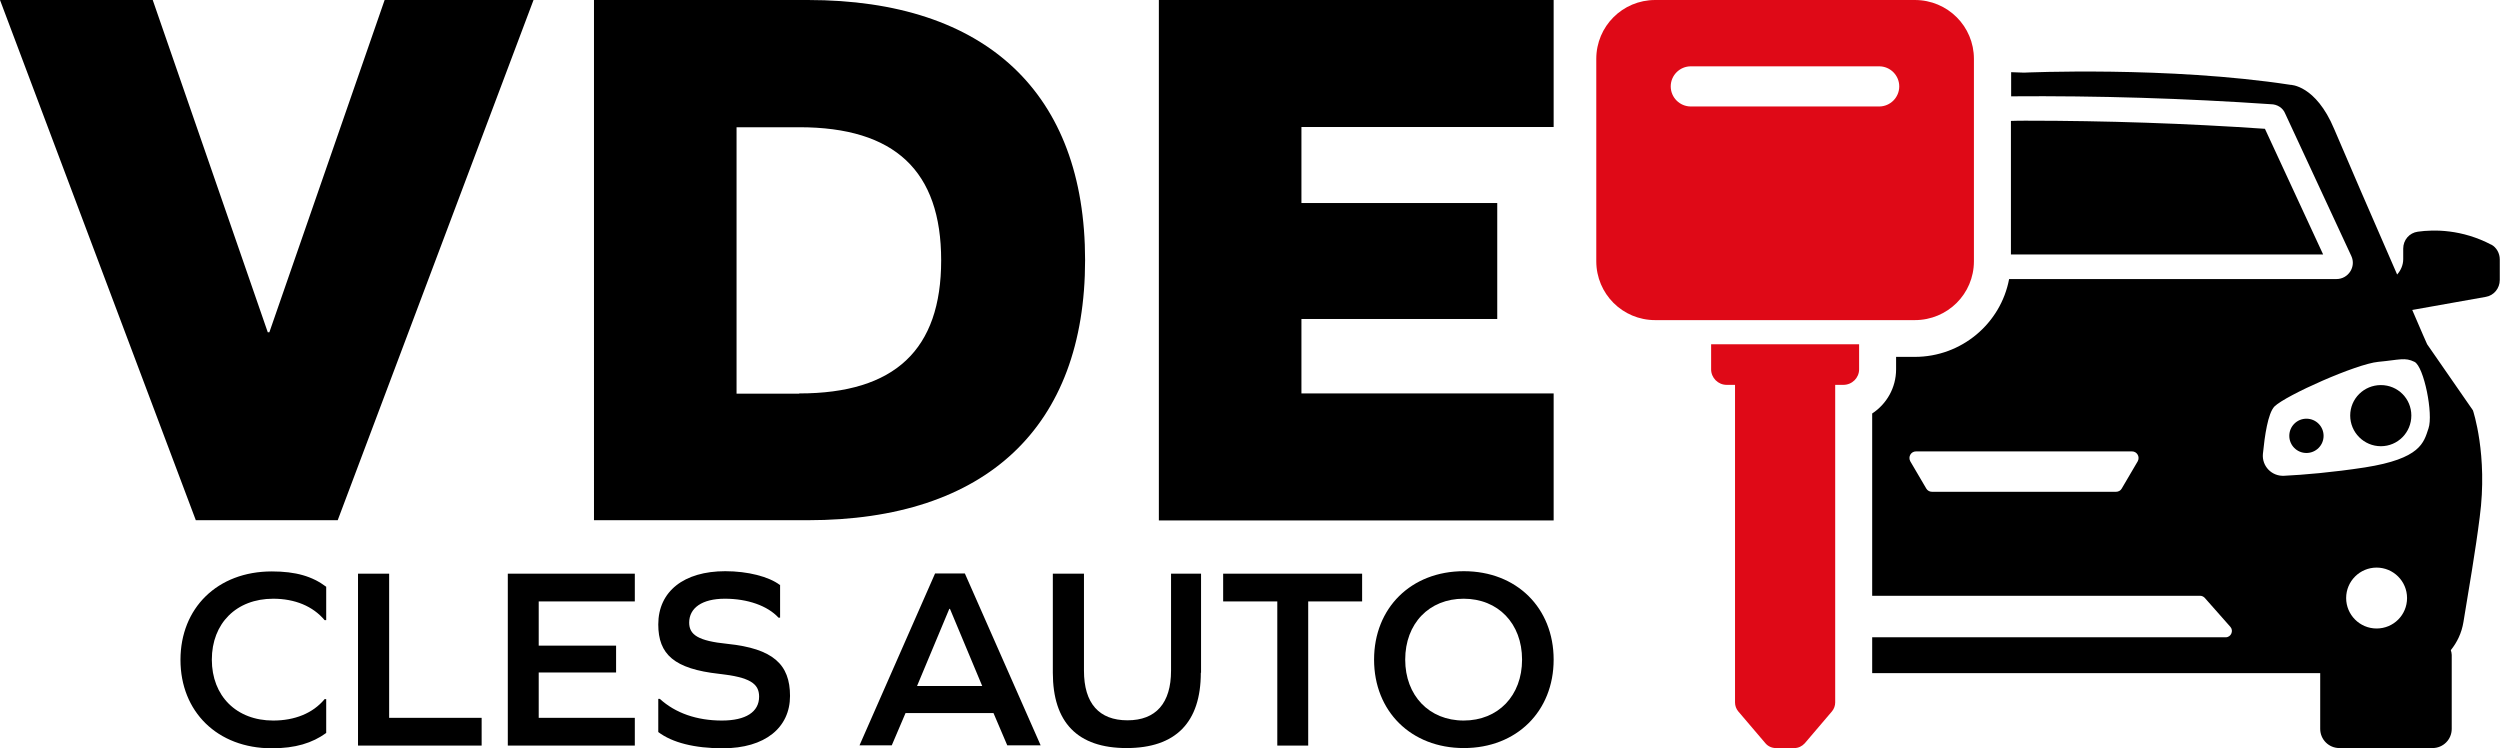
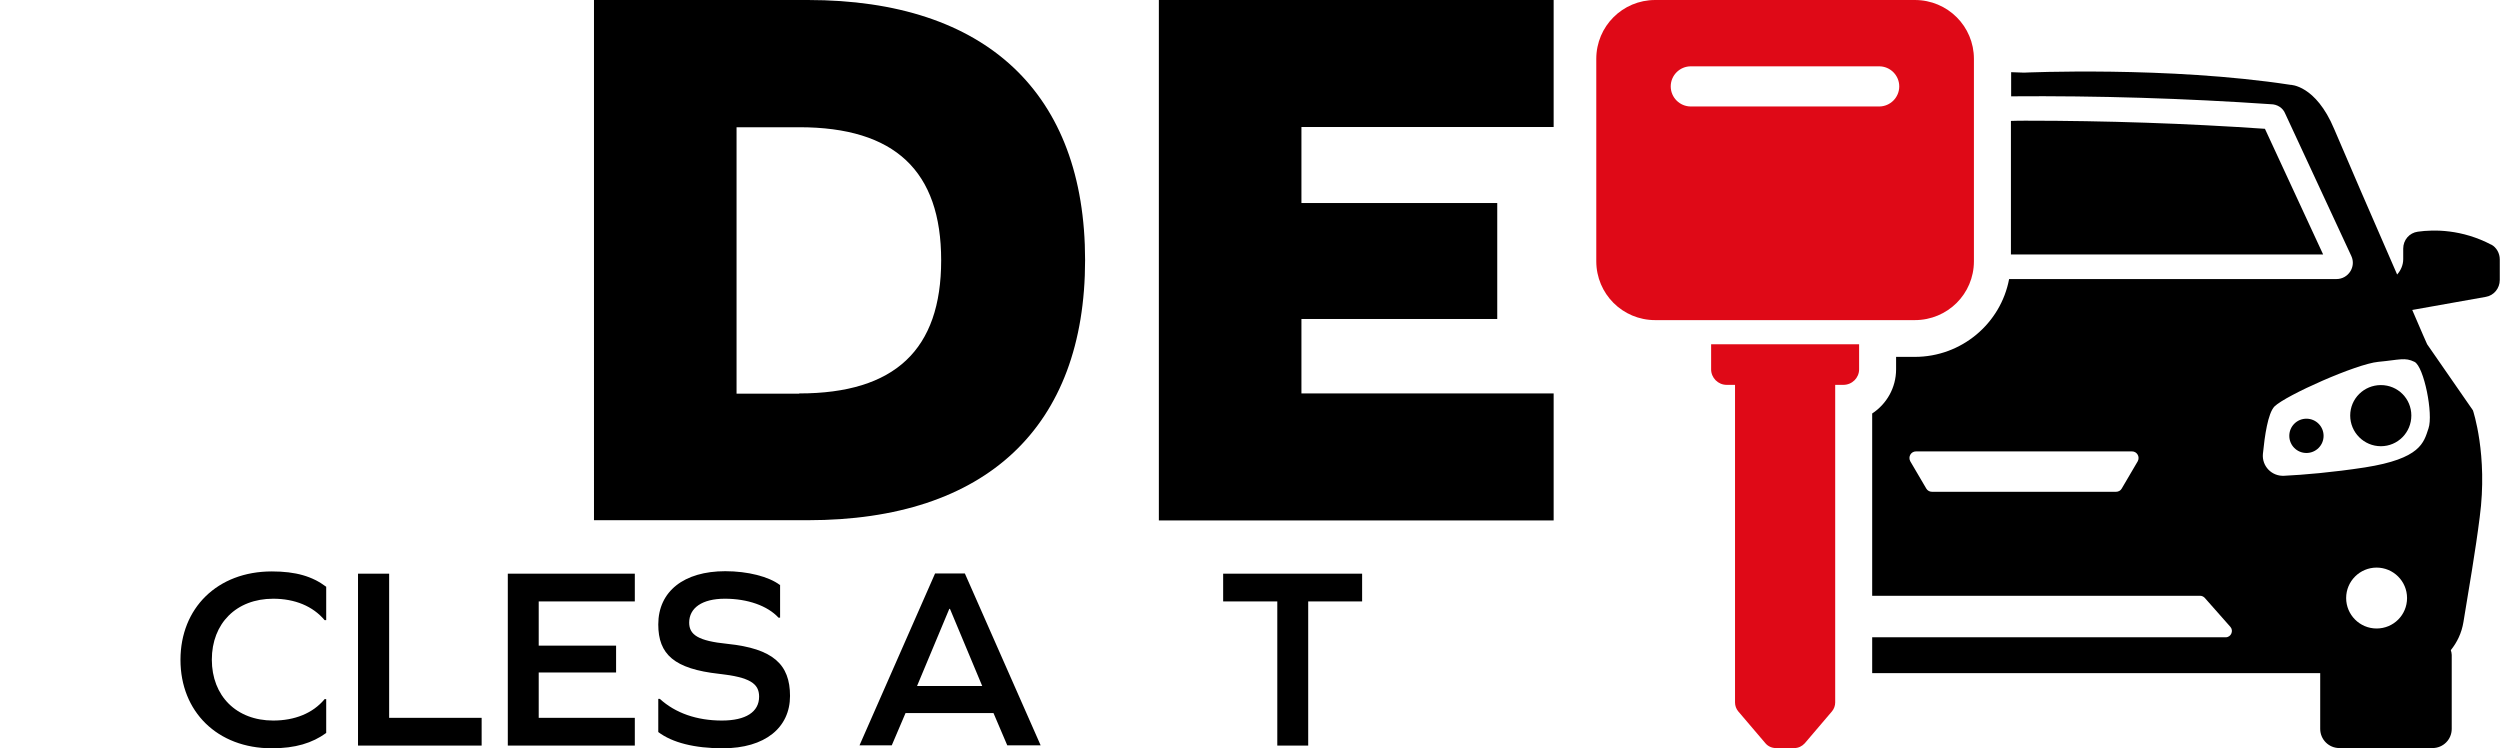
<svg xmlns="http://www.w3.org/2000/svg" id="Calque_2" viewBox="0 0 110.82 33.16">
  <defs>
    <style>.cls-1{fill:#df0917;}</style>
  </defs>
  <g id="Calque_1-2">
    <path d="M100.41,5.71c-3.5-.24-7.06-.36-10.6-.36-.22,0-.45,0-.67.01v5.92h13.84l-2.58-5.57Z" />
    <path d="M105.54,17.07c-.75,0-1.36.6-1.36,1.35s.61,1.36,1.36,1.36,1.35-.61,1.35-1.36-.6-1.35-1.35-1.35Z" />
    <path d="M102.24,18.56c-.42,0-.76.34-.76.76s.34.76.76.76.76-.34.76-.76-.34-.76-.76-.76Z" />
    <path d="M110.44,10.85c-1.31-.69-2.54-.68-3.26-.58-.38.05-.65.37-.65.75v.47c0,.26-.11.5-.27.68-.01-.02-.02-.05-.03-.07-1.02-2.33-2.29-5.27-2.76-6.38-.82-1.96-1.94-1.96-1.94-1.96-5.41-.83-11.81-.54-11.81-.54,0,0-.21-.01-.57-.02v1.07c3.86-.03,7.69.09,11.51.35.28,0,.54.16.64.42l2.93,6.31c.22.47-.13,1.02-.66,1.02h-14.51c-.37,1.97-2.11,3.45-4.18,3.45h-.83v.55c0,.82-.42,1.54-1.06,1.96v8.08h14.53c.08,0,.15.03.21.09l1.14,1.29c.15.17.03.46-.21.46h-15.67v1.59h19.86v2.47c0,.47.38.85.85.85h4.13c.47,0,.85-.38.85-.85v-3.28c0-.07-.02-.14-.04-.21,0,0,0,0,0,0,.28-.35.48-.76.56-1.25.23-1.4.54-3.2.72-4.64.37-2.77-.3-4.74-.3-4.74l-2.03-2.93s-.27-.6-.66-1.52l3.26-.58c.36-.06.62-.38.62-.75v-.91c0-.27-.14-.53-.38-.66ZM94.76,20.45l-.71,1.21c-.05.09-.15.14-.25.14h-8.16c-.1,0-.2-.05-.25-.14l-.71-1.21c-.11-.2.03-.44.25-.44h9.58c.22,0,.36.24.25.44ZM104,26.51c0-.75.61-1.35,1.35-1.35s1.35.6,1.35,1.35-.6,1.35-1.35,1.35-1.35-.61-1.35-1.35ZM107.65,18.99c-.21.63-.34,1.34-2.82,1.73-1.43.22-2.74.33-3.58.37-.55.03-.99-.43-.94-.97.08-.8.22-1.79.51-2.1.51-.5,3.64-1.89,4.6-1.98.96-.09,1.18-.21,1.61,0,.42.21.84,2.32.62,2.95Z" />
    <path class="cls-1" d="M84.88,0h-11.51c-1.44,0-2.61,1.16-2.61,2.61v8.97c0,1.44,1.16,2.61,2.61,2.61h11.51c1.45,0,2.62-1.16,2.62-2.61V2.61c0-1.44-1.16-2.61-2.62-2.61ZM83.3,4.72h-8.35c-.49,0-.89-.4-.89-.89s.4-.89.89-.89h8.35c.49,0,.89.4.89.89s-.4.89-.89.89Z" />
    <path class="cls-1" d="M75.85,16.37c0,.38.31.69.69.69h.37v14.08c0,.14.05.28.14.39l1.21,1.42c.11.13.28.21.46.21h.82c.18,0,.34-.08.46-.21l1.21-1.42c.09-.11.14-.25.14-.39v-14.08h.36c.39,0,.7-.31.7-.69v-1.11h-6.56v1.11Z" />
-     <path d="M8.68,23.06L0,0h6.77l5.1,14.73h.07L17.05,0h6.6l-8.68,23.06h-6.29Z" />
    <path d="M35.81,0C43.73,0,48.1,4.14,48.1,11.53s-4.38,11.53-12.29,11.53h-9.48V0h9.48ZM35.43,17.44c4.24,0,6.29-1.94,6.29-5.9s-2.05-5.9-6.29-5.9h-2.78v11.81h2.78Z" />
    <path d="M66.37,9v5.14h-8.68v3.3h11.18v5.63h-17.5V0h17.5v5.63h-11.18v3.37h8.68Z" />
    <path d="M14.46,25.99v1.5h-.07c-.52-.62-1.32-.95-2.28-.95-1.63,0-2.72,1.09-2.72,2.7s1.09,2.7,2.72,2.7c.95,0,1.76-.32,2.28-.95h.07v1.5c-.62.45-1.37.68-2.41.68-2.42,0-4.05-1.63-4.05-3.92s1.63-3.92,4.05-3.92c1.07,0,1.8.22,2.41.68Z" />
    <path d="M15.87,33.05v-7.62h1.38v6.39h4.1v1.23h-5.47Z" />
    <path d="M27.31,28.62v1.19h-3.43v2.01h4.26v1.23h-5.63v-7.62h5.63v1.23h-4.26v1.96h3.43Z" />
    <path d="M34.58,25.92v1.46h-.07c-.49-.53-1.37-.84-2.38-.84s-1.58.41-1.58,1.06c0,.54.4.81,1.69.94,2.03.21,2.78.91,2.78,2.31s-1.1,2.32-2.98,2.32c-1.25,0-2.24-.25-2.86-.72v-1.47h.07c.69.63,1.64.96,2.75.96,1.06,0,1.65-.38,1.65-1.06,0-.58-.41-.86-1.77-1.01-1.99-.22-2.7-.86-2.7-2.19,0-1.47,1.14-2.36,2.97-2.36,1,0,1.93.24,2.42.61Z" />
    <path d="M44.04,31.61h-3.9l-.61,1.43h-1.43l3.35-7.62h1.32l3.36,7.62h-1.48l-.61-1.43ZM42.08,26.99l-1.43,3.42h2.89l-1.43-3.42h-.02Z" />
-     <path d="M53.23,29.82c0,2.2-1.11,3.34-3.29,3.34s-3.27-1.14-3.27-3.34v-4.39h1.38v4.3c0,1.45.67,2.2,1.93,2.2s1.93-.76,1.93-2.2v-4.3h1.33v4.39Z" />
    <path d="M56.62,33.05v-6.39h-2.4v-1.23h6.16v1.23h-2.39v6.39h-1.38Z" />
-     <path d="M68.87,29.24c0,2.29-1.64,3.92-3.98,3.92s-3.98-1.63-3.98-3.92,1.64-3.92,3.98-3.92,3.98,1.63,3.98,3.92ZM62.29,29.24c0,1.59,1.06,2.7,2.59,2.7s2.59-1.1,2.59-2.7-1.06-2.7-2.59-2.7-2.59,1.1-2.59,2.7Z" />
  </g>
</svg>